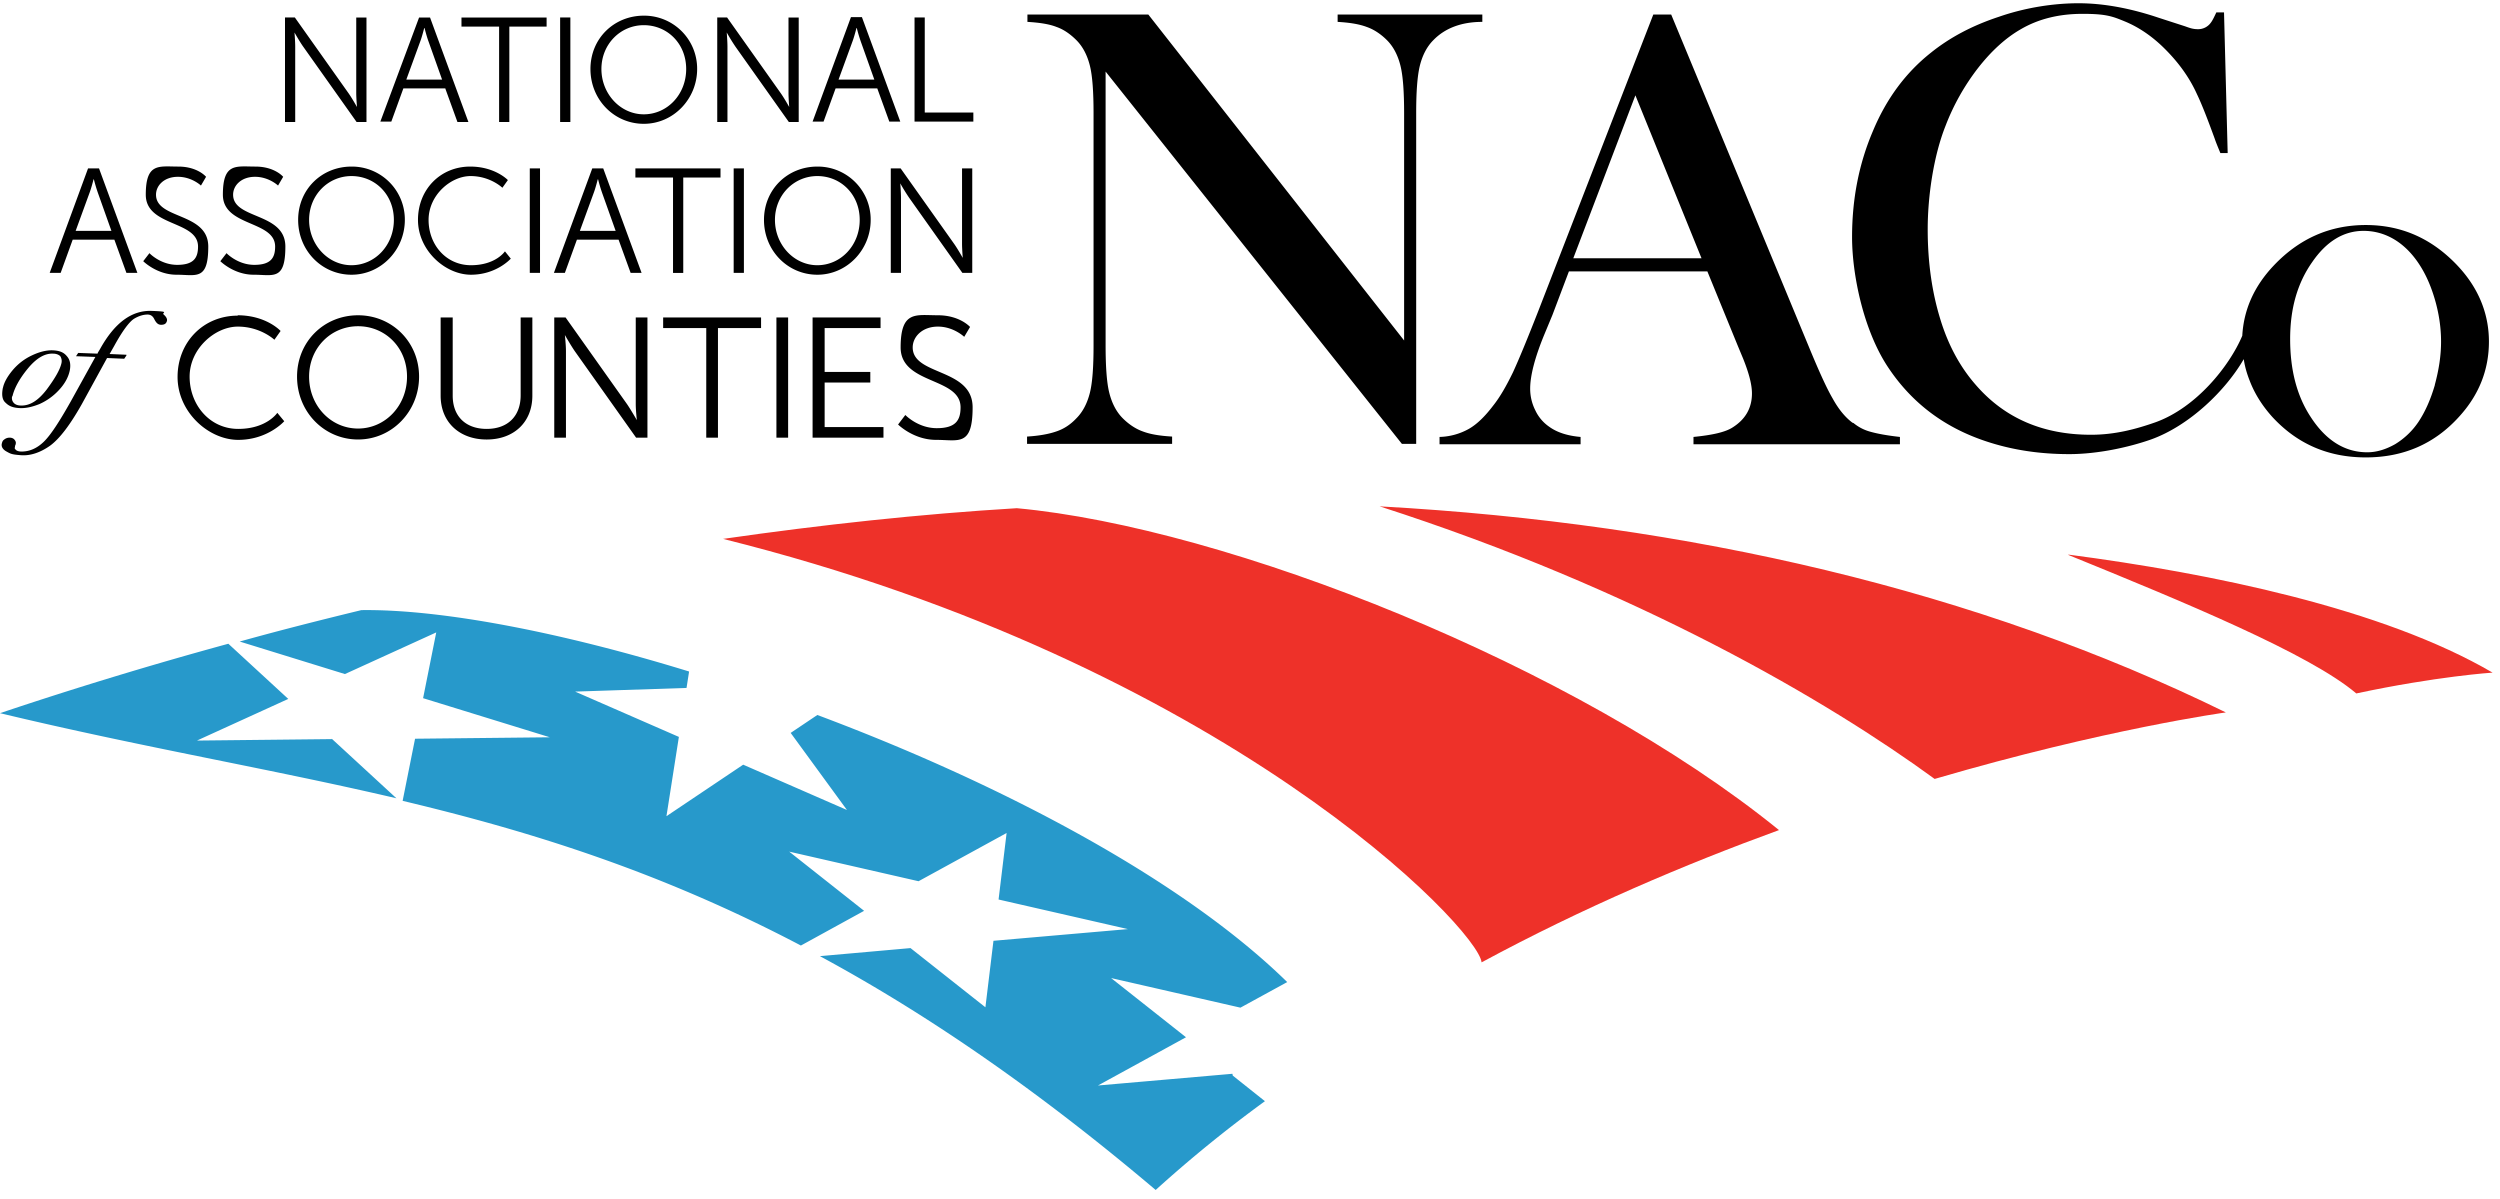
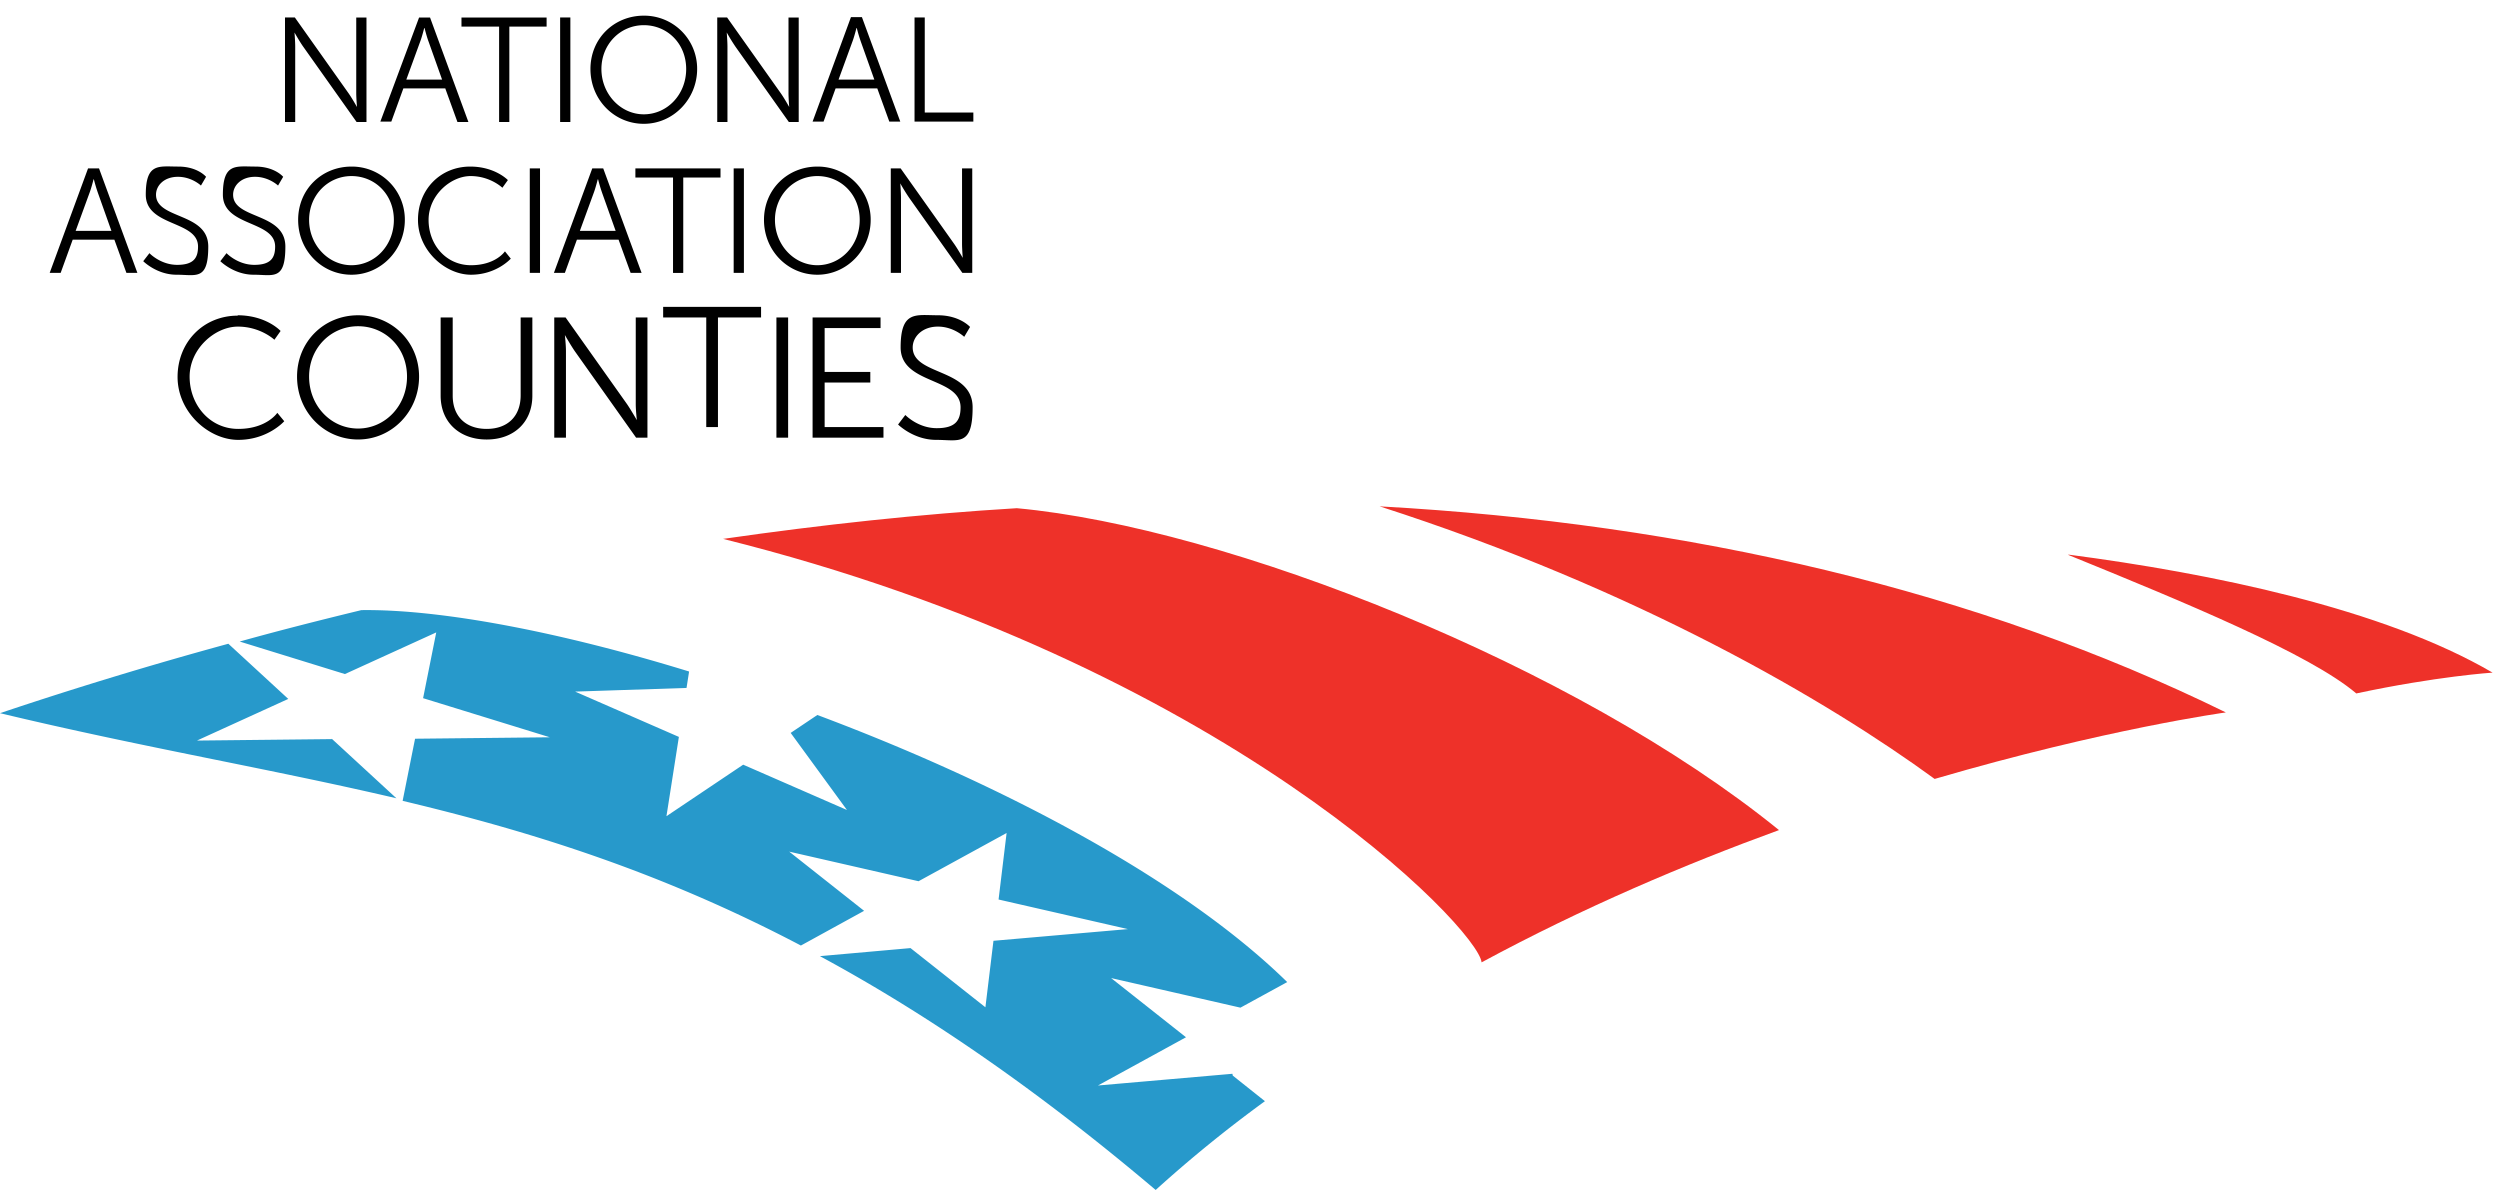
<svg xmlns="http://www.w3.org/2000/svg" fill="none" height="83" width="173">
-   <path d="M.202 26.848c.076-.379.304-.783.658-1.213a3.9 3.9 0 0 1 1.34-1.037c.53-.253 1.036-.38 1.491-.354.455.025.734.152.936.405.227.252.278.581.202.986-.101.48-.354.935-.758 1.365a4.1 4.1 0 0 1-1.34.96c-.506.203-.961.304-1.391.279-.43-.025-.708-.126-.936-.354-.252-.202-.303-.556-.202-1.062v.025Zm.632.582c-.025.177 0 .303.101.43.102.126.279.202.506.202.632.025 1.214-.354 1.795-1.113.582-.783.91-1.365 1.012-1.795a.64.64 0 0 0-.076-.505c-.101-.102-.278-.177-.506-.177-.581-.026-1.163.328-1.745 1.036-.581.708-.935 1.366-1.061 1.922H.834Z" fill="#000" />
-   <path d="m8.749 24.598-.152.228-1.188-.051-1.745 3.186c-.81 1.44-1.542 2.402-2.2 2.882-.682.48-1.365.708-2.022.657-.658-.05-.708-.1-.987-.252-.278-.152-.379-.354-.328-.557.05-.202.1-.227.202-.303a.58.58 0 0 1 .354-.101c.126 0 .253.05.329.152.076.1.1.177.076.278-.026.1 0 .076-.051.126v.101c-.05.076 0 .127.076.203.101.075.227.1.38.1.53 0 1.036-.202 1.516-.657S4.096 29.2 4.88 27.81l1.72-3.11-1.34-.05.151-.228 1.34.05c0-.05.076-.151.177-.328 1.011-1.82 2.2-2.68 3.565-2.63 1.365.05.657.101.835.253.177.152.252.304.227.43-.05.202-.177.278-.405.278-.227 0-.354-.152-.48-.404-.101-.203-.253-.304-.455-.304-.303 0-.632.101-.96.304-.33.227-.785.834-1.34 1.845l-.33.582 1.164.05v.051ZM102.601 1.008H92.564v.506c.834.05 1.491.152 2.022.354.506.177.986.506 1.39.91.456.455.76 1.062.936 1.77.177.708.253 1.82.253 3.312v15.701L79.466 1.008h-8.368v.506c.834.05 1.517.152 2.022.354.506.177.961.506 1.366.91.455.455.758 1.062.935 1.77.177.708.253 1.82.253 3.287V23.89c0 1.492-.076 2.58-.253 3.287-.177.708-.48 1.315-.935 1.77-.405.43-.86.733-1.391.91-.506.177-1.188.303-2.023.354v.506H81.11v-.506c-.834-.05-1.492-.152-2.023-.354-.505-.177-.986-.506-1.39-.91-.456-.455-.759-1.062-.936-1.77-.177-.708-.253-1.82-.253-3.312V4.953l20.505 25.764H98V7.835c0-1.467.076-2.554.253-3.287.177-.708.48-1.315.936-1.77.809-.834 1.947-1.264 3.388-1.264v-.506h.025ZM128.188 29.25c-.506-.379-.961-.935-1.365-1.669-.43-.733-.987-1.972-1.694-3.69l-9.482-22.883h-1.239l-7.964 20.53c-.733 1.872-1.315 3.288-1.745 4.223-.455.936-.885 1.694-1.365 2.3-.556.734-1.113 1.29-1.694 1.62a4.38 4.38 0 0 1-2.023.555v.506h9.76v-.506c-.885-.076-1.618-.303-2.175-.708a2.829 2.829 0 0 1-.96-1.137 3.318 3.318 0 0 1-.354-1.492c0-.91.328-2.175.986-3.767l.556-1.34 1.138-3.01h9.582l2.099 5.133.379.91c.405 1.012.607 1.796.607 2.403 0 1.01-.455 1.795-1.34 2.351-.506.329-1.416.53-2.706.657v.506h14.286v-.506c-.91-.1-1.568-.227-2.023-.354a3.11 3.11 0 0 1-1.188-.606l-.076-.026Zm-19.317-11.377 4.298-11.277 4.577 11.277h-8.875ZM170.058 18.378c-1.77-1.87-3.868-2.806-6.346-2.806s-4.602.935-6.371 2.806c-1.366 1.442-2.074 3.06-2.175 4.855-.885 2.098-3.186 4.98-6.017 5.992-1.366.48-2.807.86-4.45.86-3.313 0-5.967-1.138-7.965-3.439-1.087-1.239-1.921-2.756-2.478-4.602-.556-1.82-.859-3.868-.859-6.169 0-2.3.404-5.082 1.239-7.18a15.72 15.72 0 0 1 2.25-3.995c.91-1.163 1.896-2.073 2.958-2.68 1.214-.708 2.63-1.062 4.273-1.062 1.644 0 2.073.177 2.933.53.86.355 1.719.911 2.528 1.67 1.062 1.01 1.897 2.123 2.453 3.362.329.683.733 1.72 1.239 3.11.076.228.202.531.379.961h.506l-.253-9.734h-.531c-.152.328-.278.581-.379.708a1.07 1.07 0 0 1-.885.455c-.354 0-.556-.076-.91-.203l-1.796-.581c-1.946-.657-3.817-1.011-5.562-1.011s-3.691.303-5.512.935c-1.846.607-3.413 1.441-4.728 2.503-1.719 1.366-3.059 3.16-3.995 5.41-.961 2.251-1.441 4.678-1.441 7.333 0 2.655.809 6.448 2.453 8.95 1.643 2.504 3.919 4.223 6.826 5.184 1.821.607 3.742.885 5.74.885 1.997 0 4.146-.48 5.663-1.012 2.68-.96 5.183-3.413 6.422-5.562.076.531.228 1.037.43 1.542.354.91.885 1.72 1.542 2.453 1.72 1.87 3.869 2.806 6.473 2.806 2.604 0 4.753-.935 6.447-2.806 1.391-1.517 2.074-3.262 2.074-5.209 0-1.947-.734-3.742-2.2-5.284l.025.025Zm-1.567 8.268c-.304 1.037-.683 1.871-1.138 2.554a5.207 5.207 0 0 1-1.618 1.542c-.632.354-1.264.556-1.922.556-1.542 0-2.857-.809-3.919-2.452-.961-1.467-1.416-3.262-1.416-5.386 0-2.123.506-3.868 1.517-5.31.986-1.44 2.175-2.174 3.565-2.174 1.391 0 2.68.683 3.667 2.048.53.734.935 1.593 1.238 2.605.304 1.011.456 2.022.456 3.008 0 .986-.152 1.947-.43 2.984v.025Z" fill="#000" />
  <path d="M95.471 35.04c17.851 5.74 30.998 13.451 38.406 18.862 11.833-3.464 20.152-4.602 20.152-4.602-17.168-8.42-37.092-13.071-58.558-14.26ZM70.364 35.167c-6.7.404-13.476 1.138-20.328 2.124 34.79 8.672 52.287 27.003 52.489 29.304 7.029-3.793 14.058-6.776 20.581-9.153-14.083-11.428-38.229-20.935-52.742-22.275ZM143.132 38.403c8.015 3.262 16.712 6.852 19.923 9.583 5.563-1.189 9.431-1.441 9.431-1.441-7.61-4.45-19.519-6.878-29.354-8.167v.025Z" fill="#EE3129" />
-   <path d="M16.434 21.817c1.998 0 2.984 1.087 2.984 1.087l-.43.607s-.96-.91-2.528-.91-3.338 1.517-3.338 3.464c0 1.946 1.39 3.615 3.363 3.615 1.972 0 2.705-1.112 2.705-1.112l.48.581s-1.137 1.29-3.185 1.29-4.197-1.922-4.197-4.35c0-2.426 1.795-4.247 4.172-4.247l-.026-.025ZM24.778 21.817c2.351 0 4.222 1.846 4.222 4.248 0 2.401-1.87 4.348-4.222 4.348-2.351 0-4.222-1.921-4.222-4.348 0-2.428 1.87-4.248 4.222-4.248Zm0 7.838c1.871 0 3.388-1.568 3.388-3.59 0-2.023-1.517-3.49-3.388-3.49-1.87 0-3.388 1.492-3.388 3.49 0 1.997 1.492 3.59 3.388 3.59ZM30.492 21.969h.835v5.41c0 1.442.91 2.301 2.35 2.301 1.442 0 2.352-.86 2.352-2.326V21.97h.81v5.41c0 1.846-1.29 3.034-3.161 3.034s-3.186-1.188-3.186-3.034v-5.41ZM38.355 21.969h.784l4.248 5.992c.278.405.683 1.113.683 1.113s-.076-.683-.076-1.113v-5.992h.809v8.318h-.784l-4.248-5.992c-.278-.405-.682-1.113-.682-1.113s.075.683.075 1.113v5.992h-.809V21.97ZM48.874 22.702H45.89v-.734h6.776v.734h-2.983v7.585h-.81v-7.585ZM53.728 21.968h.81v8.319h-.81v-8.319ZM56.256 21.969h4.678v.733h-3.869v3.034h3.16v.733h-3.16v3.085h4.071v.733h-4.905V21.97h.025ZM62.653 28.72s.86.91 2.175.91c1.314 0 1.643-.557 1.643-1.441 0-2.1-4.147-1.568-4.147-4.147s1.062-2.225 2.58-2.225c1.516 0 2.224.809 2.224.809l-.404.683s-.733-.708-1.82-.708c-1.088 0-1.745.708-1.745 1.44 0 1.973 4.146 1.417 4.146 4.148 0 2.73-.96 2.25-2.528 2.25s-2.63-1.062-2.63-1.062l.48-.632.026-.026ZM7.939 16.583H5.031l-.834 2.301h-.759l2.655-7.231h.759l2.655 7.231h-.759l-.834-2.3h.025Zm-1.466-4.172s-.152.607-.279.936l-.96 2.63H7.71l-.935-2.63a10.7 10.7 0 0 1-.278-.936h-.025ZM10.366 17.544s.759.784 1.896.784c1.138 0 1.442-.48 1.442-1.264 0-1.82-3.616-1.366-3.616-3.59 0-2.226.91-1.947 2.25-1.947 1.34 0 1.922.708 1.922.708l-.354.606s-.632-.606-1.593-.606c-.96 0-1.517.606-1.517 1.238 0 1.72 3.616 1.214 3.616 3.59 0 2.377-.835 1.948-2.2 1.948-1.365 0-2.3-.936-2.3-.936l.429-.556.025.025ZM15.701 17.544s.759.784 1.896.784c1.138 0 1.442-.48 1.442-1.264 0-1.82-3.616-1.366-3.616-3.59 0-2.226.91-1.947 2.25-1.947 1.34 0 1.922.708 1.922.708l-.354.606s-.632-.606-1.593-.606c-.96 0-1.517.606-1.517 1.238 0 1.72 3.616 1.214 3.616 3.59 0 2.377-.835 1.948-2.2 1.948-1.365 0-2.3-.936-2.3-.936l.429-.556.025.025ZM24.323 11.527a3.664 3.664 0 0 1 3.692 3.691c0 2.073-1.644 3.793-3.692 3.793s-3.691-1.67-3.691-3.793c0-2.124 1.643-3.691 3.691-3.691Zm0 6.826c1.618 0 2.933-1.365 2.933-3.135 0-1.77-1.315-3.034-2.933-3.034-1.618 0-2.933 1.315-2.933 3.034 0 1.72 1.315 3.135 2.933 3.135ZM32.54 11.527c1.72 0 2.605.935 2.605.935l-.38.531s-.834-.809-2.2-.809c-1.365 0-2.907 1.315-2.907 3.034 0 1.72 1.214 3.135 2.933 3.135 1.72 0 2.351-.96 2.351-.96l.405.505s-.986 1.113-2.756 1.113c-1.77 0-3.666-1.67-3.666-3.793 0-2.124 1.567-3.691 3.615-3.691ZM36.661 11.653h.708v7.231h-.708v-7.231ZM42.83 16.583h-2.907l-.834 2.301h-.759l2.655-7.231h.758l2.655 7.231h-.758l-.835-2.3h.026Zm-1.466-4.172s-.152.607-.278.936l-.96 2.63h2.477l-.936-2.63a10.702 10.702 0 0 1-.278-.936h-.025ZM46.573 12.285h-2.604v-.632h5.89v.632h-2.578v6.6h-.708v-6.6ZM50.77 11.653h.708v7.231h-.708v-7.231ZM56.56 11.527a3.664 3.664 0 0 1 3.691 3.691c0 2.073-1.643 3.793-3.691 3.793s-3.692-1.67-3.692-3.793c0-2.124 1.644-3.691 3.692-3.691Zm0 6.826c1.618 0 2.932-1.365 2.932-3.135 0-1.77-1.314-3.034-2.932-3.034-1.619 0-2.933 1.315-2.933 3.034 0 1.72 1.314 3.135 2.933 3.135ZM61.642 11.653h.682l3.692 5.208c.253.354.607.986.607.986s-.05-.607-.05-.986v-5.208h.707v7.231h-.683l-3.691-5.209a13.81 13.81 0 0 1-.607-.986s.05.607.05.986v5.209h-.707v-7.231ZM19.722 1.21h.682l3.692 5.21c.253.353.607.985.607.985s-.051-.606-.051-.986V1.211h.708v7.231h-.683l-3.691-5.208c-.253-.354-.607-.986-.607-.986s.05.606.05.986v5.208h-.707V1.211ZM30.82 6.116h-2.907l-.834 2.3h-.759L29 1.212h.759l2.655 7.231h-.759l-.834-2.3v-.026Zm-1.466-4.172s-.151.607-.278.936l-.96 2.63h2.477l-.935-2.63c-.127-.329-.278-.936-.278-.936h-.026ZM34.538 1.843h-2.604v-.632h5.891v.632h-2.579v6.6h-.708v-6.6ZM38.76 1.21h.709v7.232h-.708V1.211ZM44.55 1.084a3.664 3.664 0 0 1 3.692 3.692c0 2.073-1.643 3.792-3.691 3.792S40.859 6.9 40.859 4.776c0-2.124 1.644-3.692 3.692-3.692Zm0 6.827c1.619 0 2.934-1.365 2.934-3.135 0-1.77-1.315-3.034-2.933-3.034-1.618 0-2.933 1.315-2.933 3.034 0 1.72 1.315 3.135 2.933 3.135ZM49.633 1.21h.682l3.692 5.21c.253.353.607.985.607.985s-.05-.606-.05-.986V1.211h.707v7.231h-.683l-3.691-5.208a13.822 13.822 0 0 1-.607-.986s.05.606.05.986v5.208h-.707V1.211ZM60.732 6.116h-2.908l-.834 2.3h-.759l2.655-7.23h.759l2.655 7.23h-.759l-.834-2.3h.025Zm-1.466-4.172s-.152.607-.279.936l-.96 2.63h2.477l-.935-2.63a10.711 10.711 0 0 1-.278-.936h-.025ZM63.285 1.21h.708v6.575h3.363v.632h-4.07V1.21Z" fill="#000" />
+   <path d="M16.434 21.817c1.998 0 2.984 1.087 2.984 1.087l-.43.607s-.96-.91-2.528-.91-3.338 1.517-3.338 3.464c0 1.946 1.39 3.615 3.363 3.615 1.972 0 2.705-1.112 2.705-1.112l.48.581s-1.137 1.29-3.185 1.29-4.197-1.922-4.197-4.35c0-2.426 1.795-4.247 4.172-4.247l-.026-.025ZM24.778 21.817c2.351 0 4.222 1.846 4.222 4.248 0 2.401-1.87 4.348-4.222 4.348-2.351 0-4.222-1.921-4.222-4.348 0-2.428 1.87-4.248 4.222-4.248Zm0 7.838c1.871 0 3.388-1.568 3.388-3.59 0-2.023-1.517-3.49-3.388-3.49-1.87 0-3.388 1.492-3.388 3.49 0 1.997 1.492 3.59 3.388 3.59ZM30.492 21.969h.835v5.41c0 1.442.91 2.301 2.35 2.301 1.442 0 2.352-.86 2.352-2.326V21.97h.81v5.41c0 1.846-1.29 3.034-3.161 3.034s-3.186-1.188-3.186-3.034v-5.41ZM38.355 21.969h.784l4.248 5.992c.278.405.683 1.113.683 1.113s-.076-.683-.076-1.113v-5.992h.809v8.318h-.784l-4.248-5.992c-.278-.405-.682-1.113-.682-1.113s.075.683.075 1.113v5.992h-.809V21.97ZH45.89v-.734h6.776v.734h-2.983v7.585h-.81v-7.585ZM53.728 21.968h.81v8.319h-.81v-8.319ZM56.256 21.969h4.678v.733h-3.869v3.034h3.16v.733h-3.16v3.085h4.071v.733h-4.905V21.97h.025ZM62.653 28.72s.86.91 2.175.91c1.314 0 1.643-.557 1.643-1.441 0-2.1-4.147-1.568-4.147-4.147s1.062-2.225 2.58-2.225c1.516 0 2.224.809 2.224.809l-.404.683s-.733-.708-1.82-.708c-1.088 0-1.745.708-1.745 1.44 0 1.973 4.146 1.417 4.146 4.148 0 2.73-.96 2.25-2.528 2.25s-2.63-1.062-2.63-1.062l.48-.632.026-.026ZM7.939 16.583H5.031l-.834 2.301h-.759l2.655-7.231h.759l2.655 7.231h-.759l-.834-2.3h.025Zm-1.466-4.172s-.152.607-.279.936l-.96 2.63H7.71l-.935-2.63a10.7 10.7 0 0 1-.278-.936h-.025ZM10.366 17.544s.759.784 1.896.784c1.138 0 1.442-.48 1.442-1.264 0-1.82-3.616-1.366-3.616-3.59 0-2.226.91-1.947 2.25-1.947 1.34 0 1.922.708 1.922.708l-.354.606s-.632-.606-1.593-.606c-.96 0-1.517.606-1.517 1.238 0 1.72 3.616 1.214 3.616 3.59 0 2.377-.835 1.948-2.2 1.948-1.365 0-2.3-.936-2.3-.936l.429-.556.025.025ZM15.701 17.544s.759.784 1.896.784c1.138 0 1.442-.48 1.442-1.264 0-1.82-3.616-1.366-3.616-3.59 0-2.226.91-1.947 2.25-1.947 1.34 0 1.922.708 1.922.708l-.354.606s-.632-.606-1.593-.606c-.96 0-1.517.606-1.517 1.238 0 1.72 3.616 1.214 3.616 3.59 0 2.377-.835 1.948-2.2 1.948-1.365 0-2.3-.936-2.3-.936l.429-.556.025.025ZM24.323 11.527a3.664 3.664 0 0 1 3.692 3.691c0 2.073-1.644 3.793-3.692 3.793s-3.691-1.67-3.691-3.793c0-2.124 1.643-3.691 3.691-3.691Zm0 6.826c1.618 0 2.933-1.365 2.933-3.135 0-1.77-1.315-3.034-2.933-3.034-1.618 0-2.933 1.315-2.933 3.034 0 1.72 1.315 3.135 2.933 3.135ZM32.54 11.527c1.72 0 2.605.935 2.605.935l-.38.531s-.834-.809-2.2-.809c-1.365 0-2.907 1.315-2.907 3.034 0 1.72 1.214 3.135 2.933 3.135 1.72 0 2.351-.96 2.351-.96l.405.505s-.986 1.113-2.756 1.113c-1.77 0-3.666-1.67-3.666-3.793 0-2.124 1.567-3.691 3.615-3.691ZM36.661 11.653h.708v7.231h-.708v-7.231ZM42.83 16.583h-2.907l-.834 2.301h-.759l2.655-7.231h.758l2.655 7.231h-.758l-.835-2.3h.026Zm-1.466-4.172s-.152.607-.278.936l-.96 2.63h2.477l-.936-2.63a10.702 10.702 0 0 1-.278-.936h-.025ZM46.573 12.285h-2.604v-.632h5.89v.632h-2.578v6.6h-.708v-6.6ZM50.77 11.653h.708v7.231h-.708v-7.231ZM56.56 11.527a3.664 3.664 0 0 1 3.691 3.691c0 2.073-1.643 3.793-3.691 3.793s-3.692-1.67-3.692-3.793c0-2.124 1.644-3.691 3.692-3.691Zm0 6.826c1.618 0 2.932-1.365 2.932-3.135 0-1.77-1.314-3.034-2.932-3.034-1.619 0-2.933 1.315-2.933 3.034 0 1.72 1.314 3.135 2.933 3.135ZM61.642 11.653h.682l3.692 5.208c.253.354.607.986.607.986s-.05-.607-.05-.986v-5.208h.707v7.231h-.683l-3.691-5.209a13.81 13.81 0 0 1-.607-.986s.05.607.05.986v5.209h-.707v-7.231ZM19.722 1.21h.682l3.692 5.21c.253.353.607.985.607.985s-.051-.606-.051-.986V1.211h.708v7.231h-.683l-3.691-5.208c-.253-.354-.607-.986-.607-.986s.05.606.05.986v5.208h-.707V1.211ZM30.82 6.116h-2.907l-.834 2.3h-.759L29 1.212h.759l2.655 7.231h-.759l-.834-2.3v-.026Zm-1.466-4.172s-.151.607-.278.936l-.96 2.63h2.477l-.935-2.63c-.127-.329-.278-.936-.278-.936h-.026ZM34.538 1.843h-2.604v-.632h5.891v.632h-2.579v6.6h-.708v-6.6ZM38.76 1.21h.709v7.232h-.708V1.211ZM44.55 1.084a3.664 3.664 0 0 1 3.692 3.692c0 2.073-1.643 3.792-3.691 3.792S40.859 6.9 40.859 4.776c0-2.124 1.644-3.692 3.692-3.692Zm0 6.827c1.619 0 2.934-1.365 2.934-3.135 0-1.77-1.315-3.034-2.933-3.034-1.618 0-2.933 1.315-2.933 3.034 0 1.72 1.315 3.135 2.933 3.135ZM49.633 1.21h.682l3.692 5.21c.253.353.607.985.607.985s-.05-.606-.05-.986V1.211h.707v7.231h-.683l-3.691-5.208a13.822 13.822 0 0 1-.607-.986s.05.606.05.986v5.208h-.707V1.211ZM60.732 6.116h-2.908l-.834 2.3h-.759l2.655-7.23h.759l2.655 7.23h-.759l-.834-2.3h.025Zm-1.466-4.172s-.152.607-.279.936l-.96 2.63h2.477l-.935-2.63a10.711 10.711 0 0 1-.278-.936h-.025ZM63.285 1.21h.708v6.575h3.363v.632h-4.07V1.21Z" fill="#000" />
  <path d="m22.958 51.146-9.33.101 6.32-2.882-4.146-3.818A289.262 289.262 0 0 0 0 49.351c9.785 2.351 18.685 3.843 27.433 5.891l-4.475-4.121v.025ZM85.282 74.306l-9.304.81 6.093-3.338-5.183-4.096 8.95 2.048 3.237-1.77c-7.332-7.18-19.95-13.78-32.515-18.483l-1.846 1.24 3.894 5.334-7.18-3.135-5.31 3.565.86-5.487-7.181-3.135 7.711-.253.177-1.137c-8.95-2.756-17.218-4.324-22.68-4.248-2.806.683-5.612 1.39-8.419 2.174l7.282 2.25 6.32-2.882-.91 4.551 8.774 2.706-9.33.1-.86 4.299c9.027 2.15 17.927 4.956 27.56 10.012l4.374-2.402-5.183-4.096 8.95 2.048 6.094-3.337-.556 4.602 8.95 2.048-9.304.809-.557 4.601-5.183-4.096-6.27.557c7.206 3.893 14.841 9.076 23.236 16.181a91.208 91.208 0 0 1 7.56-6.144l-2.225-1.77-.026-.126Z" fill="#2799CB" />
</svg>